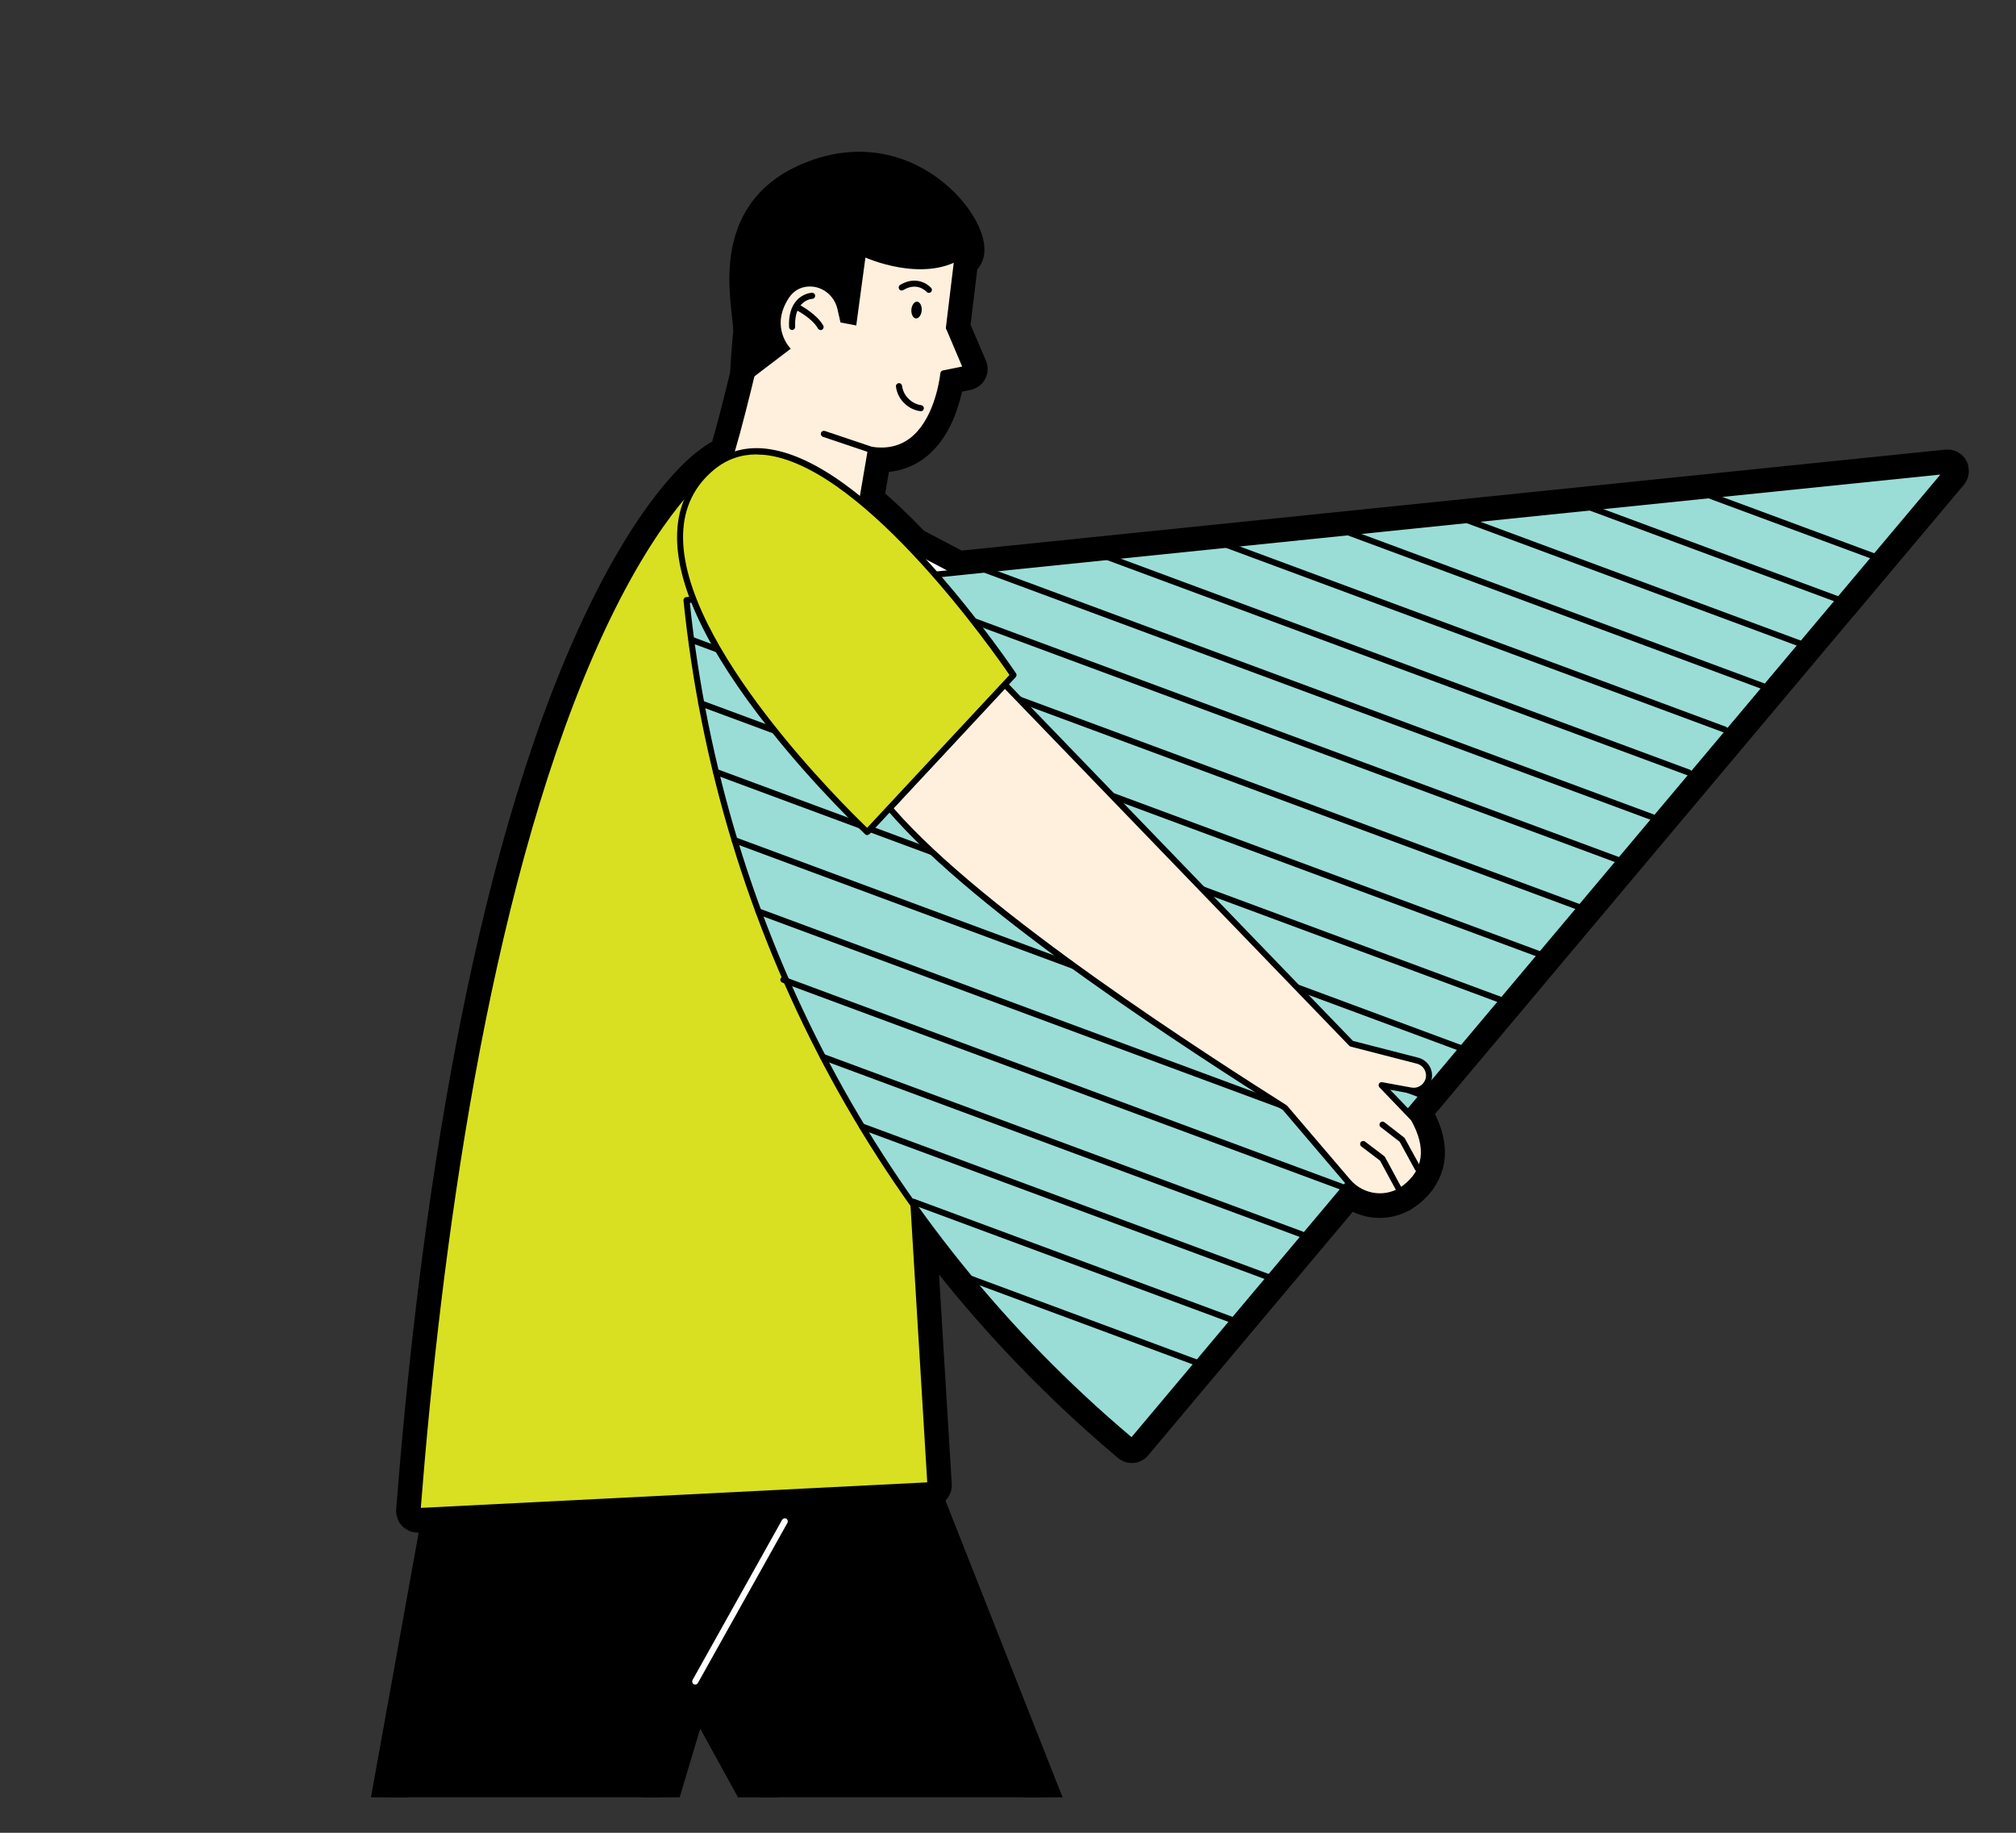
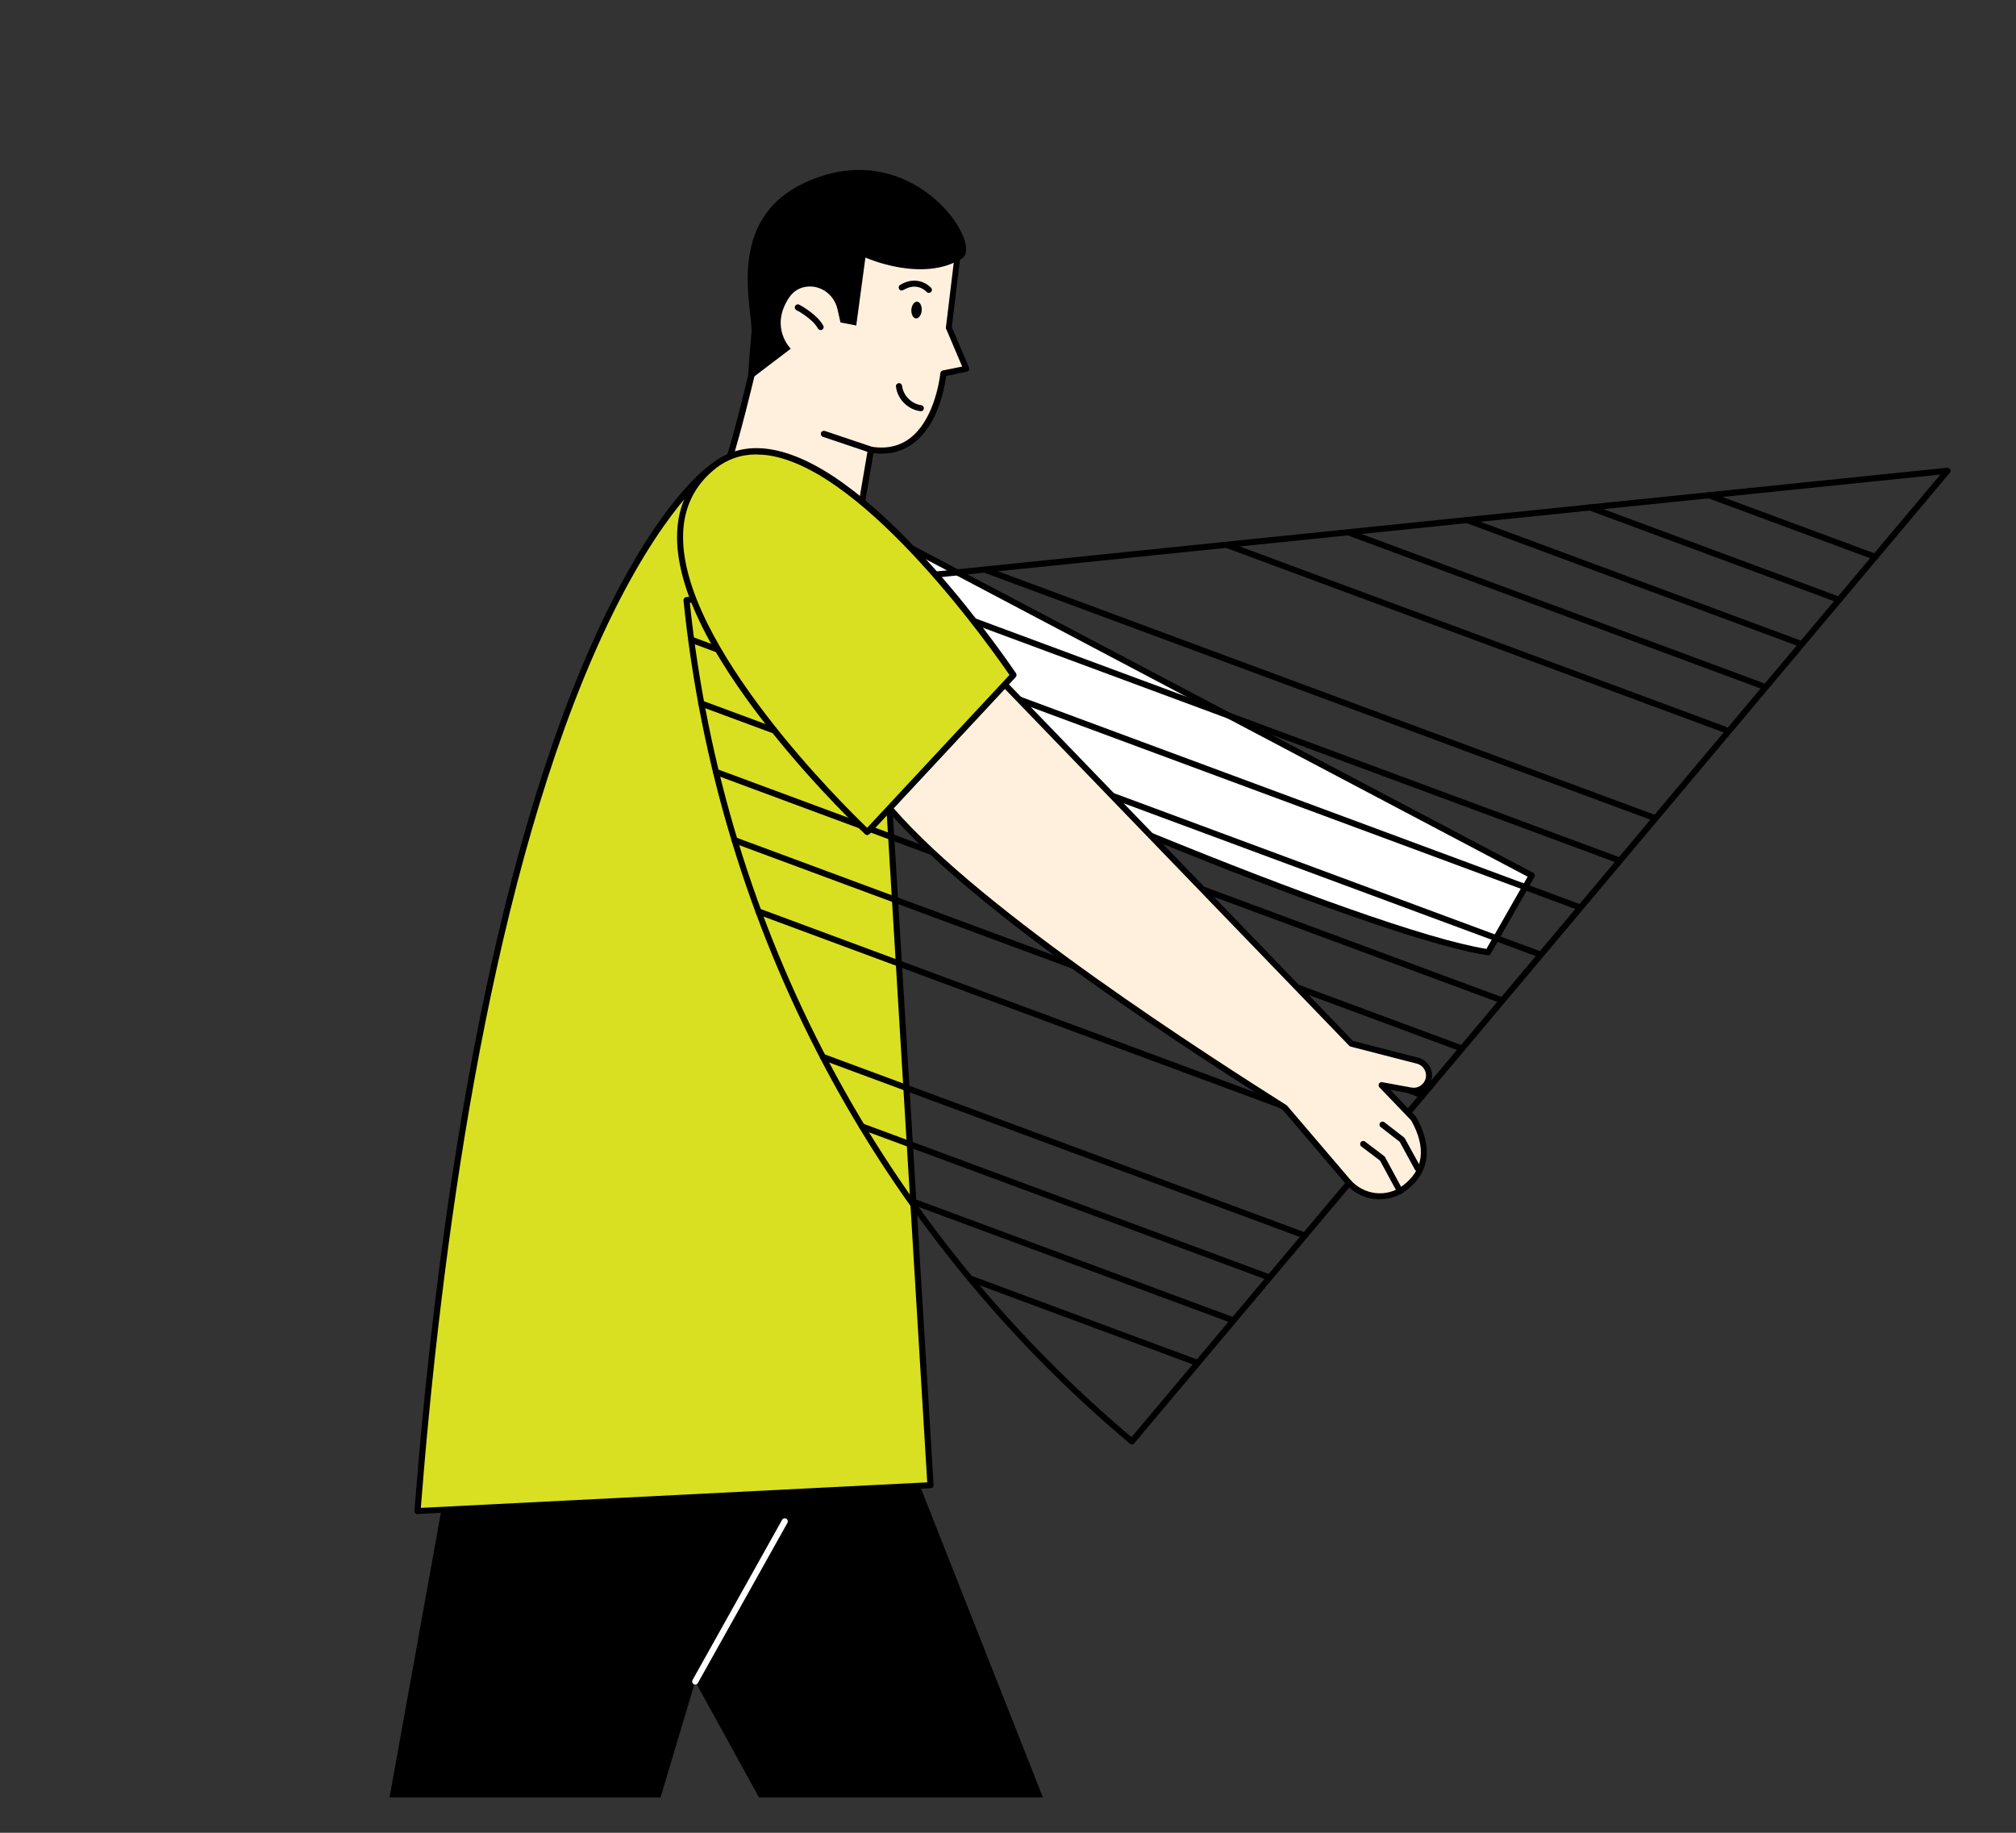
<svg xmlns="http://www.w3.org/2000/svg" id="_レイヤー_2" viewBox="0 0 165 150">
  <rect x="0" y="0" width="165" height="150" fill="#333333" stroke="none" />
  <defs>
    <style>.cls-1{fill:none;}.cls-2{clip-path:url(#clippath);}.cls-3{fill:#fff;}.cls-4{fill:#fef0dd;}.cls-5{fill:#d9e021;}.cls-6{fill:#9addd7;}.cls-7{clip-path:url(#clippath-1);}.cls-8{fill:#c1272d;stroke:#000;stroke-linecap:round;stroke-linejoin:round;stroke-width:3px;}</style>
    <clipPath id="clippath">
      <rect class="cls-1" width="165" height="150" />
    </clipPath>
    <clipPath id="clippath-1">
      <rect class="cls-1" x="19.41" y="-3.55" width="157.29" height="150.65" />
    </clipPath>
  </defs>
  <g id="_レイヤー_2-2">
    <g class="cls-2">
      <g class="cls-7">
        <g>
-           <path class="cls-8" d="m159.62,38.42c-.05-.09-.14-.14-.25-.13l-80.96,8.31-3.7-1.95c-1.35-1.41-2.64-2.64-3.88-3.67l.66-3.87c1.26.15,2.36-.13,3.28-.82,1.9-1.44,2.49-4.24,2.67-5.5l1.7-.35c.07-.02.14-.06.17-.13.03-.07.04-.14,0-.21l-1.41-3.3.67-5.55c.06-.03.12-.06.18-.1,1.8-1.14-4.08-10.23-12.83-6.21-6.74,3.09-4.23,10.49-4.42,12.36-.13,1.33-.22,2.72-.26,3.43-.52,2.17-1.17,4.73-1.7,6.46-.49.21-.95.49-1.38.84-.21.14-4.74,3.23-10.01,15.32-8.81,20.18-12.6,49.37-14.23,70.31,0,.07.02.14.07.19.05.05.11.08.18.08,0,0,0,0,.01,0l1.9-.1-15.64,86.74h3.93l-.65,8.74h20.89l-13.1-8.74h3.56l21.76-72.72s.05.02.07.02c.04,0,.08-.01.12-.03l12.49,22.7-3.61,50.03h2.15l-.65,8.74h20.89l-13.1-8.74h7.31l6.54-54.14-13.65-34.58.78-.04c.07,0,.13-.03.17-.08.04-.05.07-.12.06-.18l-1.34-22.07c4.96,6.85,10.79,13.13,17.41,18.7.05.04.1.06.16.06.07,0,.14-.03.19-.09l17.61-20.96c.7.64,1.58.99,2.48.99.59,0,1.18-.15,1.72-.44.02,0,.04,0,.06-.02.02-.01.02-.03.04-.05.12-.07.24-.14.36-.23,1.33-1.01,2.55-2.88.8-6-.01-.02-.02-.04-.04-.05l-.29-.31,1.01-1.2s.09-.07.11-.12c0,0,0,0,0,0l33.97-40.43s.09-.07.11-.12c0,0,0,0,0,0l8.82-10.49c.07-.08.08-.19.03-.28Z" />
          <g>
            <polygon points="38.33 111.35 64.61 106.63 74.14 118.69 89.04 156.43 82.5 210.56 65.9 210.56 69.51 160.54 56.9 137.62 35.07 210.56 20.44 210.56 38.33 111.35" />
            <path class="cls-3" d="m56.9,137.87s-.08-.01-.12-.03c-.12-.07-.16-.22-.1-.34l7.33-13.11c.07-.12.22-.16.34-.1.12.07.16.22.1.34l-7.33,13.11c-.05.08-.13.13-.22.13Z" />
            <g>
              <path class="cls-5" d="m34.17,123.67c5.71-73.35,24.14-85.44,24.14-85.44l13.27,7.67,4.59,75.65-41.99,2.11Z" />
              <path d="m34.17,123.92c-.07,0-.13-.03-.18-.08-.05-.05-.08-.12-.07-.19,1.63-20.93,5.42-50.12,14.23-70.31,5.29-12.12,9.83-15.2,10.02-15.32.08-.05.18-.05.26,0l13.27,7.67c.07.04.12.12.12.2l4.59,75.65c0,.07-.02.13-.06.18-.04.05-.11.08-.17.08l-41.99,2.11s0,0-.01,0Zm24.15-85.39c-.76.58-4.99,4.17-9.75,15.11-8.71,20.03-12.49,48.94-14.13,69.77l41.45-2.09-4.56-75.27-13.01-7.53Z" />
            </g>
            <g>
              <path class="cls-3" d="m125.37,71.64l-52.2-27.53-5.74,12.15c9.85,5.51,44.96,20.28,54.36,21.67l3.58-6.28Z" />
              <path d="m121.79,78.18s-.02,0-.04,0c-9.68-1.43-45.07-16.45-54.45-21.69-.11-.06-.16-.21-.1-.33l5.74-12.15c.03-.06.08-.11.15-.13.06-.02.14-.02.2.02l52.2,27.53c.06.03.1.09.12.15.02.06.01.13-.02.19l-3.58,6.28c-.04.08-.13.13-.22.13Zm-54.04-22.02c9.6,5.3,44.11,19.94,53.91,21.5l3.37-5.91-51.74-27.29-5.53,11.7Z" />
            </g>
            <g>
              <g>
-                 <path class="cls-6" d="m159.4,38.53l-103.21,10.59c2.86,27.92,16.54,52.12,36.46,68.85l66.76-79.44Z" />
                <path d="m92.64,118.22c-.06,0-.11-.02-.16-.06-20.79-17.48-33.77-41.99-36.54-69.02-.01-.14.09-.26.22-.27l103.21-10.59c.1,0,.2.04.25.13.05.09.04.2-.03.28l-66.76,79.44c-.05.06-.12.09-.19.09ZM56.46,49.35c2.8,26.72,15.63,50.95,36.15,68.27l66.2-78.78-102.35,10.5Z" />
              </g>
              <path d="m153.48,45.83s-.06,0-.09-.02l-13.6-5.04c-.13-.05-.2-.19-.15-.32.05-.13.19-.2.32-.15l13.6,5.04c.13.05.2.19.15.32-.04.1-.13.16-.23.16Z" />
              <path d="m150.54,49.35s-.06,0-.09-.02l-20.41-7.57c-.13-.05-.2-.19-.15-.32.05-.13.19-.2.32-.15l20.41,7.57c.13.05.2.19.15.32-.04.1-.13.16-.23.16Z" />
              <path d="m147.29,52.91s-.06,0-.09-.02l-27.21-10.09c-.13-.05-.2-.19-.15-.32.05-.13.19-.2.32-.15l27.21,10.09c.13.05.2.19.15.32-.04.1-.13.16-.23.16Z" />
              <path d="m144.35,56.43s-.06,0-.09-.02l-33.92-12.58c-.13-.05-.2-.19-.15-.32.05-.13.19-.2.32-.15l33.92,12.58c.13.05.2.19.15.32-.04.1-.13.16-.23.16Z" />
              <path d="m141.18,59.97s-.06,0-.09-.02l-40.72-15.1c-.13-.05-.2-.19-.15-.32.05-.13.19-.2.32-.15l40.72,15.1c.13.05.2.19.15.32-.04.1-.13.16-.23.16Z" />
              <path d="m113.05,93.75s-.06,0-.09-.02l-50.97-18.9c-.13-.05-.2-.19-.15-.32.05-.13.19-.2.32-.15l50.97,18.9c.13.05.2.19.15.32-.04.1-.13.16-.23.16Z" />
-               <path d="m110.07,97.48s-.06,0-.09-.02l-45.95-17.04c-.13-.05-.2-.19-.15-.32.05-.13.19-.2.32-.15l45.95,17.04c.13.05.2.19.15.32-.04.1-.13.16-.23.16Z" />
              <path d="m106.56,101.29s-.06,0-.09-.02l-39.2-14.53c-.13-.05-.2-.19-.15-.32.05-.13.19-.2.32-.15l39.2,14.53c.13.05.2.19.15.32-.04.1-.13.16-.23.16Z" />
              <path d="m103.85,104.79s-.06,0-.09-.02l-33.29-12.34c-.13-.05-.2-.19-.15-.32.05-.13.19-.2.32-.15l33.29,12.34c.13.05.2.19.15.32-.04.1-.13.16-.23.16Z" />
              <path d="m100.89,108.3s-.06,0-.09-.02l-26.13-9.69c-.13-.05-.2-.19-.15-.32.05-.13.19-.2.32-.15l26.13,9.69c.13.05.2.19.15.32-.04.1-.13.16-.23.16Z" />
              <path d="m97.91,111.76s-.06,0-.09-.02l-18.49-6.86c-.13-.05-.2-.19-.15-.32.05-.13.19-.2.32-.15l18.49,6.86c.13.05.2.19.15.32-.04.1-.13.16-.23.16Z" />
              <path d="m135.28,67.15s-.06,0-.09-.02l-54.61-20.25c-.13-.05-.2-.19-.15-.32.05-.13.19-.2.32-.15l54.61,20.25c.13.05.2.19.15.32-.04.1-.13.16-.23.16Z" />
              <path d="m119.6,86.05s-.06,0-.09-.02l-61-22.62c-.13-.05-.2-.19-.15-.32.05-.13.19-.2.32-.15l61,22.62c.13.05.2.19.15.32-.04.1-.13.16-.23.16Z" />
              <path d="m116.46,89.91s-.06,0-.09-.02l-56.33-20.89c-.13-.05-.2-.19-.15-.32.05-.13.19-.2.32-.15l56.33,20.89c.13.05.2.19.15.32-.04.1-.13.16-.23.16Z" />
              <path d="m132.47,70.65s-.06,0-.09-.02l-61.06-22.64c-.13-.05-.2-.19-.15-.32.05-.13.19-.2.32-.15l61.06,22.64c.13.05.2.19.15.32-.04.1-.13.16-.23.16Z" />
              <path d="m129.26,74.5s-.06,0-.09-.02l-68.83-25.52c-.13-.05-.2-.19-.15-.32.05-.13.19-.2.32-.15l68.83,25.52c.13.05.2.19.15.32-.04.1-.13.16-.23.16Z" />
              <path d="m126.08,78.38s-.06,0-.09-.02l-69.39-25.73c-.13-.05-.2-.19-.15-.32.05-.13.19-.2.32-.15l69.39,25.73c.13.05.2.19.15.32-.04.1-.13.16-.23.16Z" />
              <path d="m122.88,82.11s-.06,0-.09-.02l-65.48-24.28c-.13-.05-.2-.19-.15-.32.05-.13.19-.2.32-.15l65.48,24.28c.13.05.2.19.15.32-.04.1-.13.16-.23.16Z" />
-               <path d="m138.24,63.49s-.06,0-.09-.02l-47.52-17.62c-.13-.05-.2-.19-.15-.32.05-.13.19-.2.32-.15l47.52,17.62c.13.05.2.19.15.32-.04.1-.13.16-.23.16Z" />
            </g>
            <g>
              <path class="cls-4" d="m70.02,44.2l1.25-7.34s.02-.05.05-.05c5.28.81,5.87-6.24,5.89-6.25l1.88-.38-1.41-3.31s-.03-.03-.02-.04l.71-5.87c.21-.73-.38-2.21-1.59-3.65-5.22-6.2-15.36-2.11-15.01,5.99l.23,5.33s0,0,0,0c-.05.22-2.22,9.61-2.96,10.62h0s4.07,8.04,12.53,6.65c.02,0-1.56-1.68-1.56-1.7Z" />
              <path d="m69.66,46.31c-7.11,0-10.68-6.64-10.84-6.94-.01-.02-.02-.04-.03-.06-.02-.07,0-.15.04-.21.56-.77,2.14-7.19,2.91-10.5l-.23-5.3c-.17-3.84,2.05-7.23,5.65-8.63,3.59-1.4,7.34-.45,9.8,2.47,1.21,1.44,1.87,2.99,1.64,3.86l-.7,5.78,1.41,3.3c.03.07.03.15,0,.21-.03.07-.1.11-.17.13l-1.7.35c-.17,1.26-.76,4.06-2.67,5.5-.92.69-2.02.97-3.28.82l-1.2,7.04c.13.14.4.44.63.68q.95,1.02.89,1.17c-.03.09-.11.15-.2.17-.68.11-1.33.16-1.96.16Zm-10.33-7.05c.54.96,4.43,7.37,11.75,6.46-.16-.17-.36-.39-.53-.57q-.78-.84-.78-.94s0-.03,0-.05l1.25-7.33c0-.07.04-.14.1-.19.06-.06.15-.08.24-.07,1.21.18,2.25-.05,3.11-.7,1.86-1.41,2.38-4.4,2.49-5.28.01-.09.03-.2.16-.26.01,0,.03-.01.05-.01l1.58-.32-1.27-2.99c-.05-.06-.07-.14-.06-.22l.71-5.87s0-.03,0-.04c.17-.59-.31-1.96-1.54-3.42-2.77-3.29-6.58-3.36-9.23-2.33-3.4,1.33-5.49,4.52-5.34,8.14l.23,5.33s0,.05,0,.07c-.22.96-2.11,9.07-2.91,10.58Zm10.69,4.94h0,0Zm7.19-13.64h0,0Z" />
            </g>
            <path d="m74.59,25.35c-.02.38.15.7.38.71.23.01.44-.28.47-.66.02-.38-.15-.7-.38-.71-.23-.01-.44.28-.47.66Z" />
            <path d="m76.03,23.97c-.07,0-.14-.03-.19-.08-.03-.04-.78-.84-1.91-.15-.12.07-.27.04-.34-.08-.07-.12-.04-.27.08-.34,1.19-.73,2.18-.16,2.54.24.09.1.08.26-.02.35-.05.04-.11.06-.17.06Z" />
            <path d="m75.36,33.65s-.02,0-.03,0c-.86-.09-1.85-.83-2-2.01-.02-.14.08-.26.22-.28.14-.02.26.08.28.22.13.98.99,1.52,1.56,1.58.14.02.24.14.22.28-.01.13-.12.22-.25.22Z" />
            <path d="m61.22,31.2l3.5-2.66s-1.73-1.7-.18-4.12c.39-.61.92-.88,1.44-.95,1.19-.17,2.29.65,2.56,1.82l.25,1.1,1.29.25.75-5.56s4.69,2.11,7.92.06c1.8-1.14-4.08-10.23-12.83-6.21-6.74,3.09-4.23,10.49-4.42,12.36-.19,1.87-.29,3.91-.29,3.91Z" />
            <g>
              <path class="cls-4" d="m115.69,91.55l-2.62-2.74,2.41.44c.61.11,1.21-.25,1.41-.84h0c.23-.69-.18-1.44-.89-1.61l-5.39-1.39-28.37-29.4-9.43,10.13c7.32,8.59,25.83,20.37,32.36,24.52,0,0,3.14,3.68,5.14,6.02,1.17,1.37,3.22,1.63,4.66.54,1.36-1.04,2.34-2.8.74-5.68Z" />
              <path d="m112.93,98.16c-1.05,0-2.09-.45-2.82-1.31-1.89-2.22-4.82-5.65-5.11-6-6.89-4.39-25.06-15.95-32.38-24.55-.08-.1-.08-.24,0-.33l9.43-10.13c.05-.05.11-.08.18-.08h0c.07,0,.13.03.18.08l28.32,29.35,5.33,1.37c.4.1.75.36.96.73.2.37.24.8.11,1.2-.23.7-.96,1.13-1.69,1l-1.66-.3,2.09,2.18s.03.03.04.05c1.74,3.13.53,4.99-.8,6-.65.49-1.41.73-2.18.73Zm-39.79-32.01c7.39,8.54,26,20.39,32.15,24.3.02.01.05.04.07.06,0,0,3.14,3.68,5.14,6.02,1.1,1.29,3,1.51,4.32.5,1.7-1.29,1.93-3.09.68-5.33l-2.6-2.71c-.07-.08-.09-.2-.04-.29.05-.1.16-.15.26-.13l2.41.44c.49.09.97-.2,1.13-.67.09-.27.06-.55-.07-.8-.14-.25-.36-.42-.64-.49l-5.4-1.39s-.09-.04-.12-.07l-28.19-29.21-9.1,9.77Z" />
            </g>
            <g>
              <path class="cls-5" d="m82.94,55.26l-11.96,12.84s-22.97-21.44-12.67-29.87c8.58-7.03,24.63,17.03,24.63,17.03Z" />
              <path d="m70.98,68.35c-.06,0-.12-.02-.17-.07-.04-.04-3.97-3.72-7.8-8.56-5.17-6.52-7.73-11.93-7.59-16.08.07-2.3,1-4.19,2.74-5.62,1.36-1.11,2.98-1.54,4.82-1.26,3.67.55,8.18,3.81,13.42,9.69,3.88,4.36,6.73,8.62,6.76,8.66.06.1.05.22-.03.31l-11.96,12.84s-.11.08-.17.08c0,0,0,0,0,0Zm-9.06-31.16c-1.29,0-2.45.41-3.45,1.23-1.63,1.33-2.49,3.1-2.56,5.25-.29,9.05,13.32,22.41,15.06,24.08l11.65-12.51c-1.19-1.74-11.68-16.77-19.72-17.97-.33-.05-.66-.07-.98-.07Z" />
            </g>
-             <path d="m64.83,27.01c-.13,0-.24-.1-.25-.24-.04-.95.17-1.69.63-2.19.54-.59,1.22-.62,1.25-.62.14,0,.25.1.26.24,0,.14-.1.25-.24.26-.06,0-1.5.11-1.4,2.29,0,.14-.1.25-.24.26,0,0,0,0-.01,0Z" />
+             <path d="m64.83,27.01Z" />
            <path d="m67.16,27.01c-.09,0-.17-.05-.22-.13-.43-.8-1.74-1.5-1.76-1.5-.12-.06-.17-.22-.1-.34.06-.12.21-.17.34-.1.06.03,1.46.78,1.96,1.71.07.12.02.27-.1.34-.04.02-.08.03-.12.03Z" />
            <path d="m71.32,37.07s-.05,0-.08-.01l-3.89-1.31c-.13-.04-.2-.19-.16-.32.04-.13.19-.2.32-.16l3.89,1.31c.13.04.2.19.16.32-.04.1-.13.17-.24.17Z" />
            <path d="m116.03,95.87c-.09,0-.17-.05-.22-.13l-1.25-2.29-1.56-1.21c-.11-.08-.13-.24-.04-.35.08-.11.24-.13.35-.04l1.6,1.24s.05.05.07.08l1.28,2.33c.07.12.02.27-.1.34-.04.02-.08.03-.12.03Z" />
            <path d="m114.59,97.74c-.09,0-.17-.05-.22-.13l-1.42-2.62-1.53-1.16c-.11-.08-.13-.24-.05-.35.08-.11.24-.13.35-.05l1.57,1.19s.05.05.07.08l1.44,2.67c.07.12.02.27-.1.34-.04.02-.08.03-.12.03Z" />
          </g>
        </g>
      </g>
    </g>
  </g>
</svg>